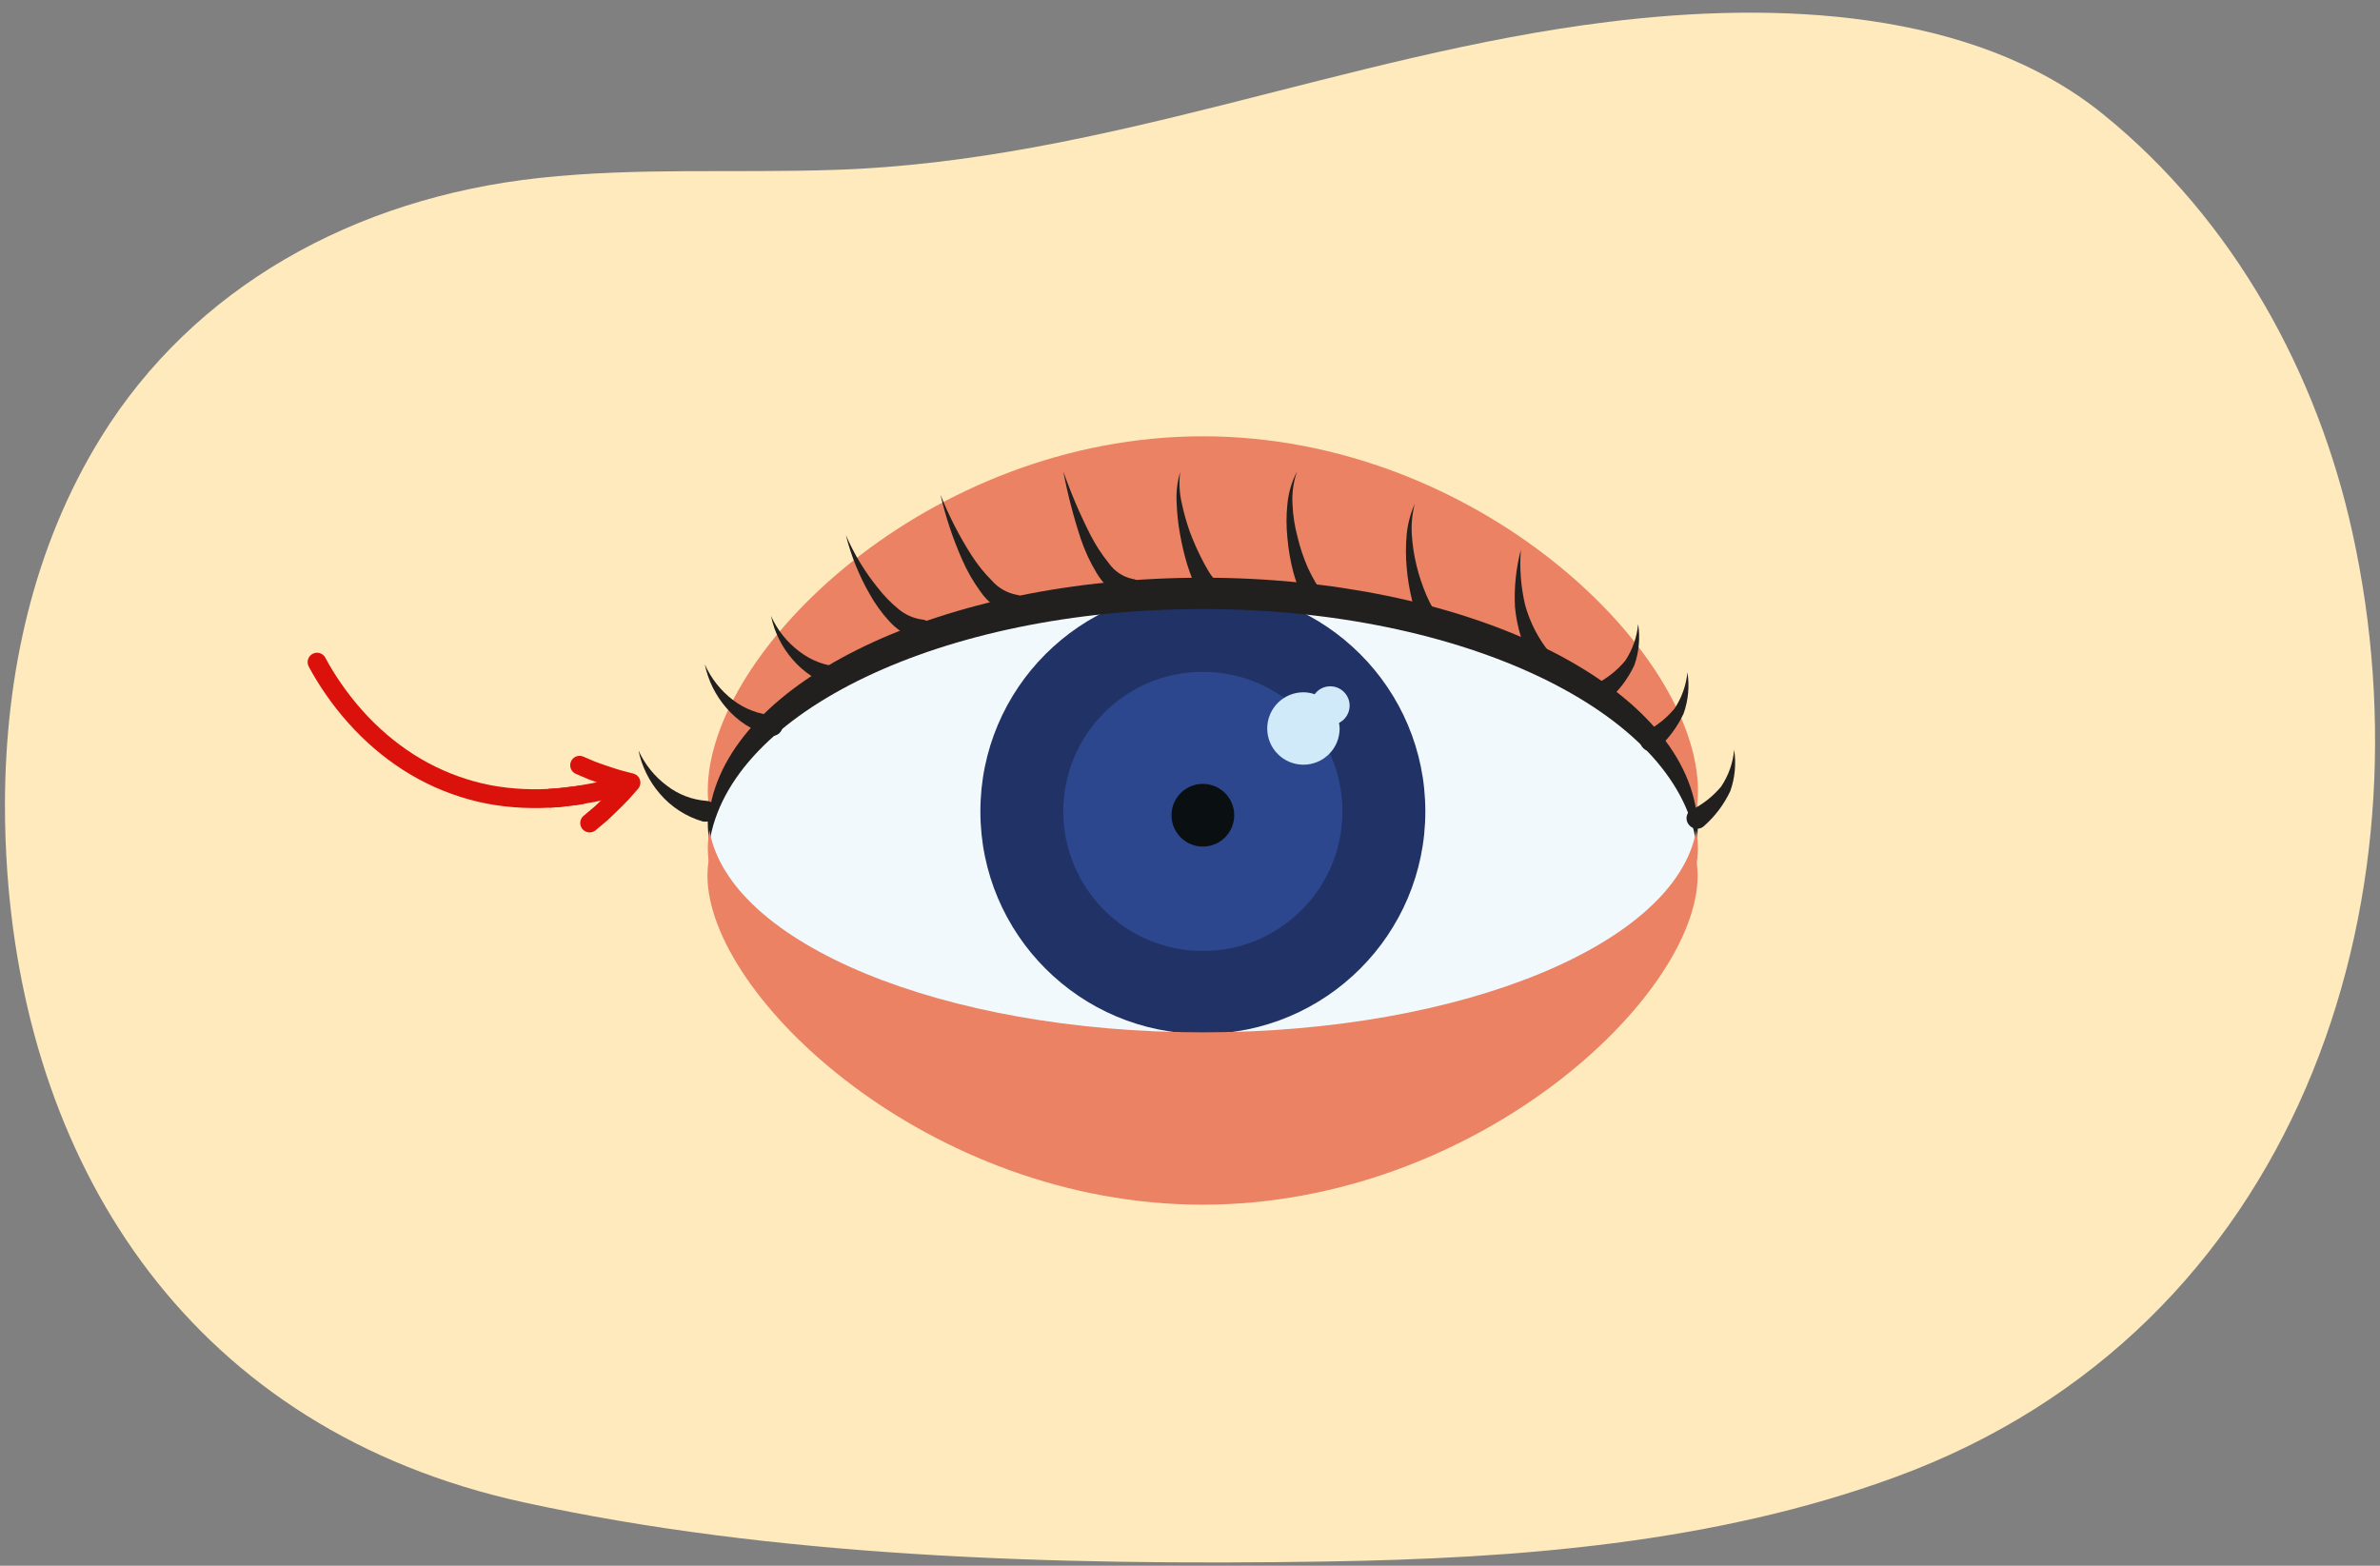
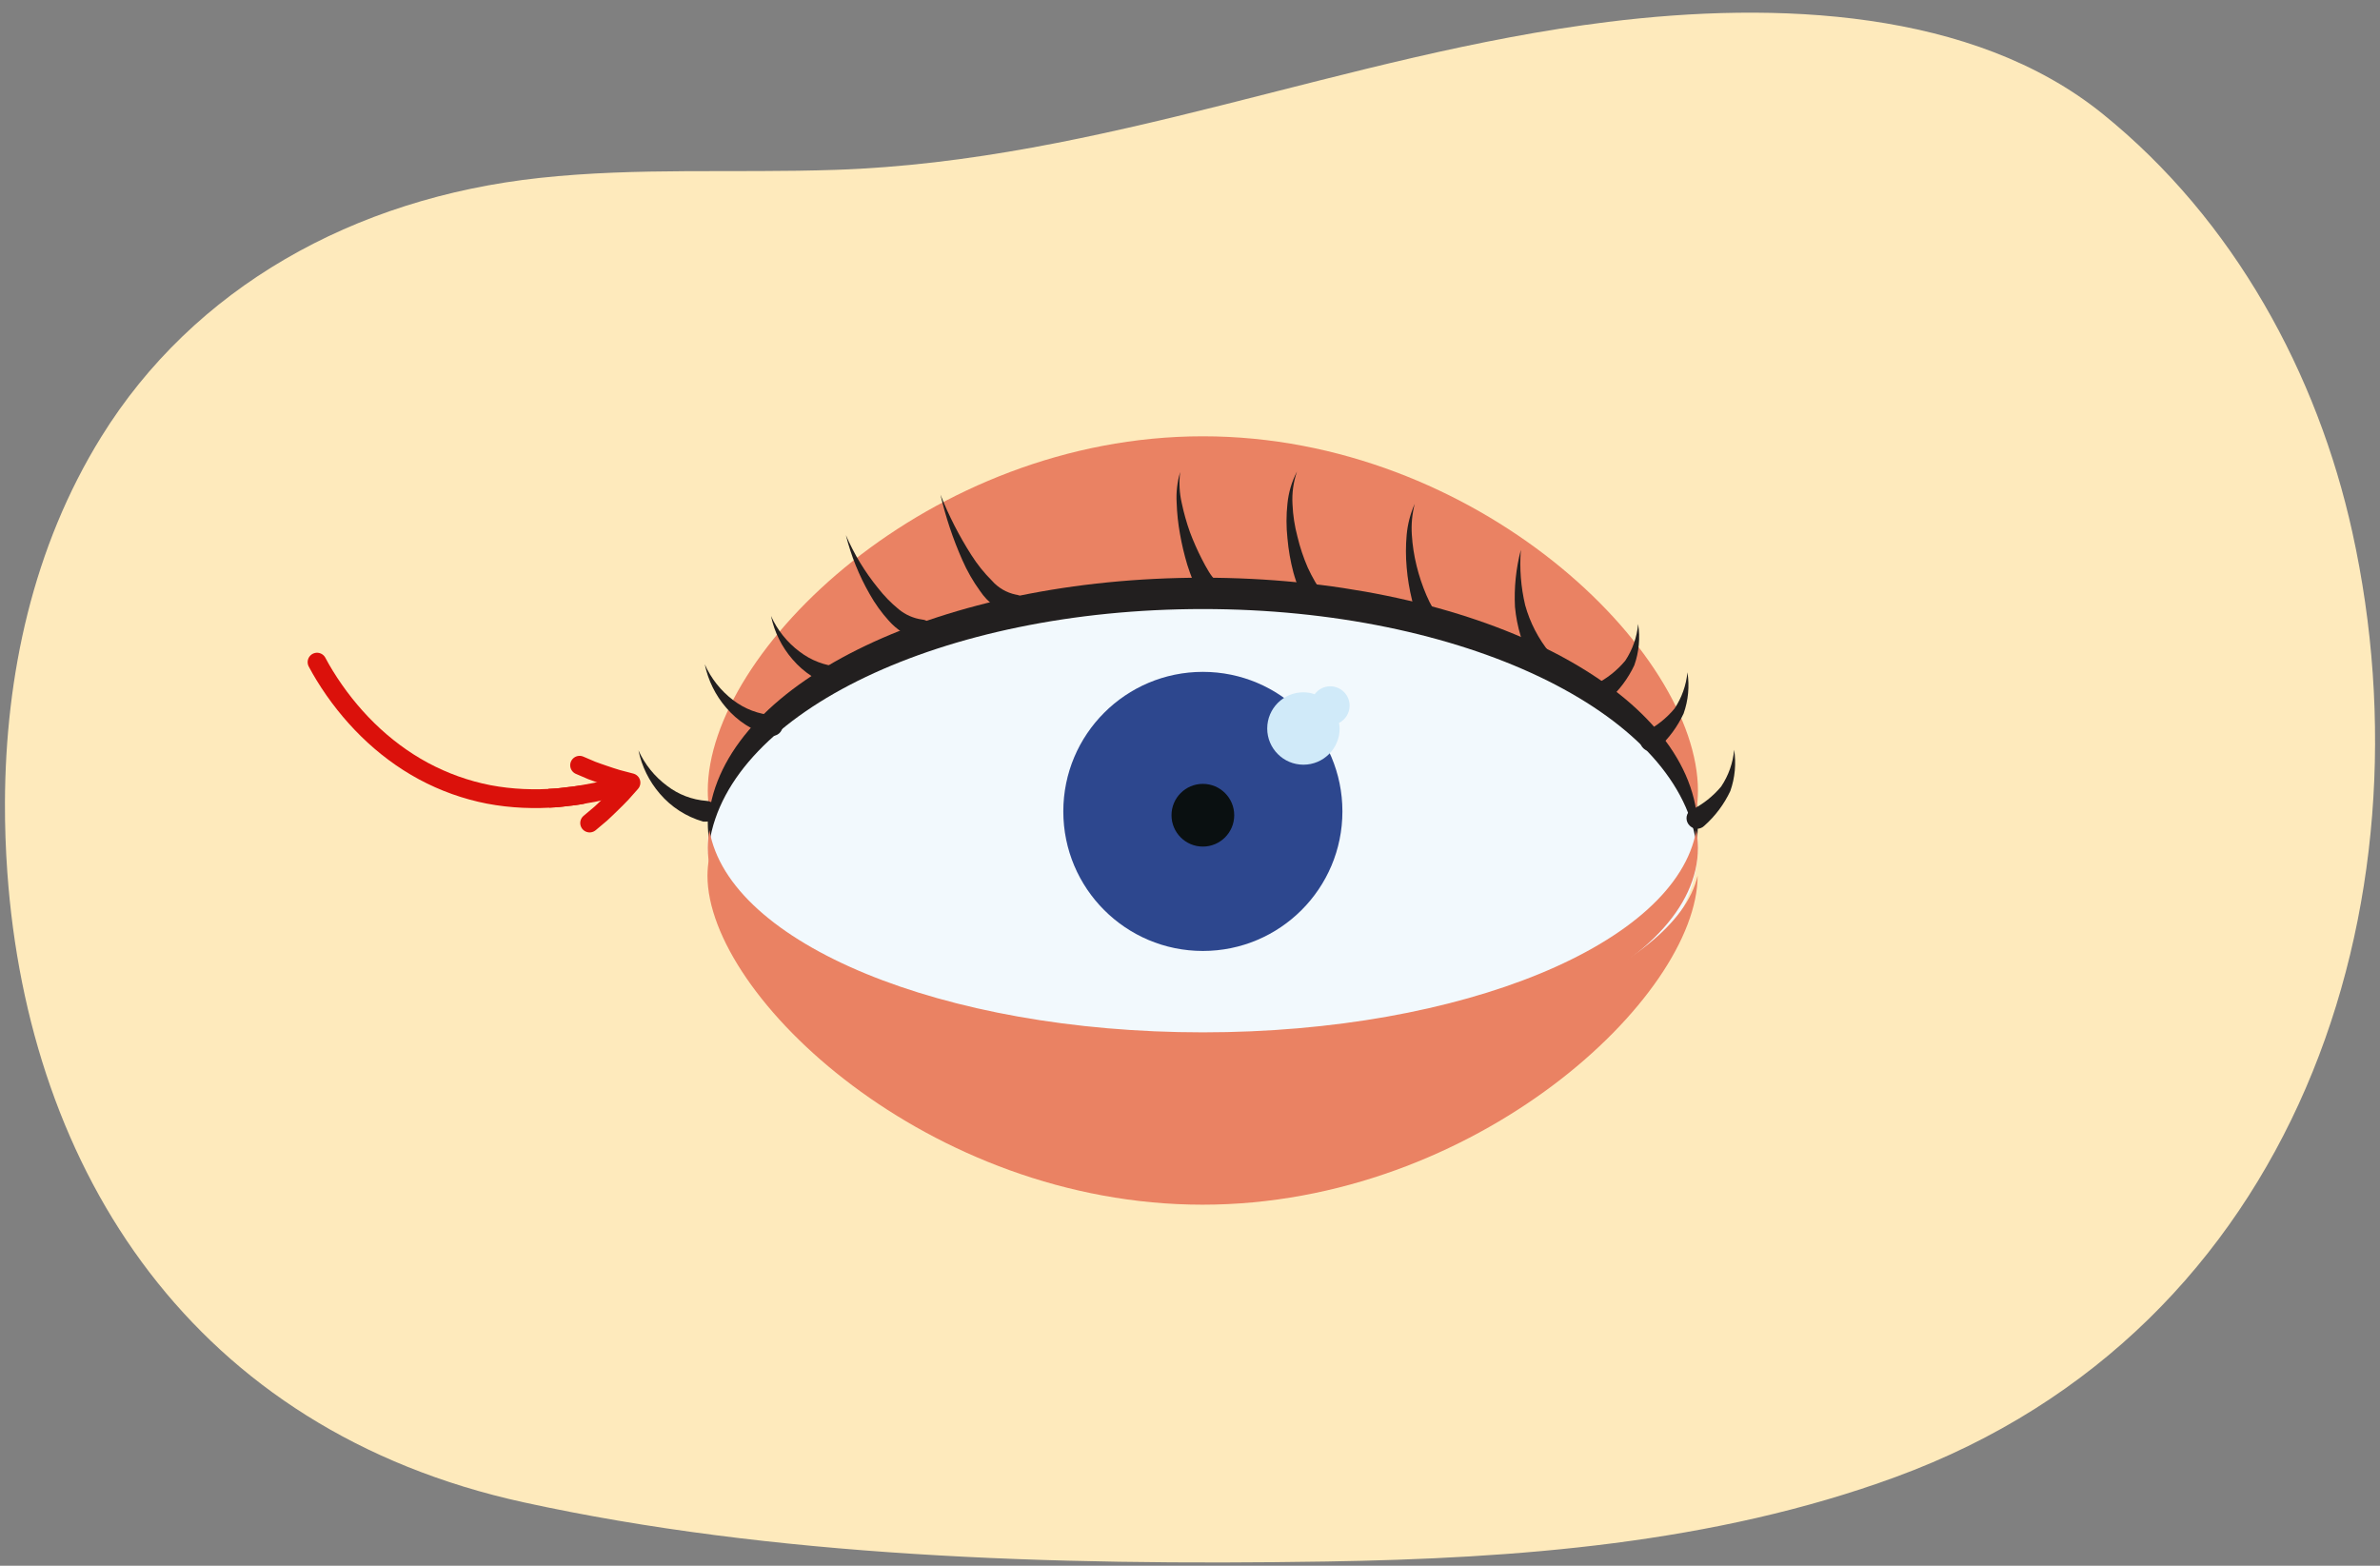
<svg xmlns="http://www.w3.org/2000/svg" xmlns:xlink="http://www.w3.org/1999/xlink" version="1.1" id="Artwork" x="0px" y="0px" width="760px" height="500px" viewBox="0 0 760 500" style="enable-background:new 0 0 760 500;" xml:space="preserve">
  <rect x="0" y="0" width="760" height="500" fill="#808080" stroke="none" />
  <style type="text/css">
	.st0{display:none;fill:#DE98C2;}
	.st1{fill:#F2F9FD;}
	.st2{fill:#213366;}
	.st3{fill:#2D478E;}
	.st4{fill:#D0EAF9;}
	.st5{fill:#0A1011;}
	.st6{fill:#221F1F;}
	.st7{fill:#EA8263;}
	.st8{fill:none;stroke:#DB110B;stroke-width:6;stroke-linecap:round;stroke-miterlimit:10;}
	.st9{fill:none;stroke:#DB110B;stroke-width:6;stroke-linecap:round;stroke-linejoin:round;stroke-miterlimit:10;}
	.st10{fill:none;stroke:#DB110B;stroke-width:6;stroke-miterlimit:10;}
</style>
  <g>
    <defs>
      <path id="XMLID_00000142896203301034334450000004695338471726033071_" d="M1.579,256.23c-0.029,7.457,0.233,14.901,0.758,22.296    c6.787,95.64,59.408,178.152,164.889,201.221c79.209,17.323,167.959,20.31,256.308,18.899    c60.435-0.965,123.653-5.657,181.82-26.998c128.644-47.2,171.92-183.317,145.809-301.712    c-11.106-50.355-37.62-99.628-79.807-133.639C629.938,2.905,567.117,0.342,513.499,6.991    C429.179,17.447,352.68,51.367,266.71,54.243c-32.288,1.08-63.051-0.816-94.37,2.571c-59.583,6.443-110.541,35.153-140.004,82.691    C10.504,174.732,1.736,215.653,1.579,256.23z" />
    </defs>
    <use xlink:href="#XMLID_00000142896203301034334450000004695338471726033071_" style="overflow:visible;fill:#FEEABC;" />
    <clipPath id="XMLID_00000021815117285732373980000017808450189920612738_">
      <use xlink:href="#XMLID_00000142896203301034334450000004695338471726033071_" style="overflow:visible;" />
    </clipPath>
  </g>
  <g id="Layer_1_9_">
    <path class="st0" d="M384.107,349.952c-83.198,0-151.311-28.457-157.569-64.556c-0.337,1.859-0.513,3.743-0.527,5.632   c0,38.668,70.781,105.101,158.096,105.101s158.096-66.433,158.096-105.101c-0.014-1.856-0.19-3.708-0.527-5.533   C535.287,321.561,467.206,349.952,384.107,349.952z" />
    <path class="st1" d="M542.203,270.146c0,44.695-70.781,80.925-158.096,80.925s-158.096-36.23-158.096-80.925   s68.41-99.304,155.725-99.304S542.203,225.451,542.203,270.146z" />
-     <circle class="st2" cx="384.107" cy="259.113" r="71.044" />
    <circle class="st3" cx="384.107" cy="259.113" r="44.563" />
    <path class="st4" d="M430.976,225.353c0-3.42-2.772-6.192-6.192-6.192c-1.969-0.003-3.82,0.941-4.973,2.536   c-1.153-0.407-2.367-0.619-3.59-0.626c-6.385,0-11.561,5.176-11.561,11.561c0,6.385,5.176,11.561,11.561,11.561   c6.385,0,11.561-5.176,11.561-11.561c0-0.011,0-0.022,0-0.033c-0.015-0.587-0.081-1.171-0.198-1.746   C429.657,229.802,430.968,227.677,430.976,225.353z" />
    <circle class="st5" cx="384.107" cy="260.331" r="10.013" />
    <path class="st6" d="M384.107,194.491c-83.198,0-151.311,32.937-157.569,74.668c-0.339-2.18-0.516-4.382-0.527-6.587   c0-44.596,70.781-80.827,158.096-80.827s158.096,36.23,158.096,80.925c-0.005,2.206-0.181,4.409-0.527,6.587   C535.287,227.329,467.206,194.491,384.107,194.491z" />
    <path class="st7" d="M384.107,184.478c-83.198,0-151.311,32.937-157.569,74.635c-0.341-2.179-0.517-4.381-0.527-6.587   c0-44.695,70.781-113.203,158.096-113.203s158.096,68.508,158.096,113.203c-0.014,2.151-0.19,4.298-0.527,6.423   C535.287,217.316,467.206,184.478,384.107,184.478z" />
    <path class="st7" d="M384.107,329.663c-83.198,0-151.311-28.424-157.569-64.556c-0.332,1.837-0.508,3.699-0.527,5.566   c0,38.635,70.781,69.991,158.096,69.991s158.096-31.356,158.096-69.991c-0.012-1.856-0.188-3.708-0.527-5.533   C535.287,301.272,467.206,329.663,384.107,329.663z" />
-     <path class="st7" d="M384.107,338.358c-83.198,0-151.311-28.457-157.668-64.391c-0.337,1.859-0.513,3.743-0.527,5.632   c0,38.668,70.781,105.101,158.096,105.101s158.096-66.433,158.096-105.101c-0.014-1.856-0.19-3.708-0.527-5.533   C535.287,309.967,467.206,338.358,384.107,338.358z" />
+     <path class="st7" d="M384.107,338.358c-83.198,0-151.311-28.457-157.668-64.391c-0.337,1.859-0.513,3.743-0.527,5.632   c0,38.668,70.781,105.101,158.096,105.101s158.096-66.433,158.096-105.101C535.287,309.967,467.206,338.358,384.107,338.358z" />
    <path class="st6" d="M245.641,234.904c-5.362-1.568-10.148-4.671-13.768-8.926c-3.413-3.956-5.759-8.717-6.818-13.833   c2.01,4.529,5.138,8.473,9.091,11.462c3.671,2.8,8.077,4.471,12.681,4.809c1.819,0.109,3.205,1.672,3.096,3.491   c-0.109,1.819-1.672,3.205-3.491,3.096c-0.24,0.034-0.484,0.034-0.725,0L245.641,234.904z" />
    <path class="st6" d="M224.463,262.34c-5.36-1.555-10.146-4.647-13.768-8.893c-3.413-3.956-5.759-8.717-6.818-13.833   c2.022,4.477,5.15,8.365,9.091,11.297c3.66,2.823,8.07,4.507,12.681,4.842c1.817,0.086,3.22,1.629,3.134,3.446   c-0.001,0.026-0.003,0.052-0.005,0.078c-0.104,1.816-1.661,3.204-3.477,3.099c-0.016-0.001-0.031-0.002-0.047-0.003h-0.692   L224.463,262.34z" />
    <path class="st6" d="M266.82,219.424c-5.36-1.555-10.146-4.647-13.768-8.893c-3.425-3.952-5.783-8.714-6.851-13.833   c2.017,4.516,5.158,8.44,9.123,11.396c3.668,2.81,8.074,4.492,12.681,4.842c1.816,0.106,3.202,1.663,3.097,3.479   c0,0.004,0,0.008-0.001,0.012c0.003,1.819-1.469,3.296-3.288,3.3c-0.068,0-0.136-0.002-0.204-0.006h-0.725L266.82,219.424z" />
    <path class="st6" d="M293.498,204.438c-3.738-1.146-7.089-3.3-9.683-6.225c-2.356-2.605-4.411-5.466-6.126-8.531   c-3.376-5.892-5.925-12.22-7.575-18.807c2.626,6.091,6.085,11.789,10.276,16.929c1.937,2.49,4.146,4.754,6.587,6.752   c2.158,1.779,4.771,2.92,7.543,3.294c1.819,0.136,3.183,1.722,3.047,3.541c-0.136,1.819-1.722,3.183-3.541,3.047h-0.593H293.498z" />
    <path class="st6" d="M323.075,196.401c-4.133-1.356-7.693-4.058-10.112-7.674c-2.24-3.079-4.139-6.392-5.665-9.881   c-2.979-6.725-5.317-13.717-6.983-20.882c2.669,6.735,5.978,13.198,9.881,19.301c1.883,2.971,4.092,5.722,6.587,8.201   c1.981,2.252,4.639,3.8,7.575,4.414c1.819,0.155,3.168,1.755,3.014,3.574c-0.155,1.819-1.755,3.168-3.574,3.014h-0.593   L323.075,196.401z" />
-     <path class="st6" d="M360.096,191.329c-2.312-0.662-4.419-1.897-6.126-3.59c-0.791-0.717-1.508-1.512-2.141-2.371   c-0.634-0.789-1.207-1.626-1.713-2.503c-2.001-3.331-3.646-6.864-4.908-10.54c-2.365-7.125-4.258-14.397-5.665-21.771   c2.459,7.006,5.386,13.84,8.761,20.454c1.64,3.18,3.605,6.183,5.863,8.959c1.762,2.462,4.362,4.195,7.312,4.875   c1.819,0.136,3.183,1.722,3.047,3.541c-0.136,1.819-1.722,3.183-3.541,3.047L360.096,191.329z" />
    <path class="st6" d="M383.778,190.407c-1.195-1.573-2.17-3.302-2.898-5.138c-0.659-1.647-1.219-3.294-1.746-4.908   c-0.973-3.245-1.754-6.544-2.339-9.881c-0.59-3.264-0.943-6.566-1.054-9.881c-0.204-3.334,0.175-6.678,1.12-9.881   c-0.413,3.297-0.246,6.641,0.494,9.881c0.666,3.174,1.546,6.299,2.635,9.354c1.09,2.901,2.343,5.739,3.755,8.498   c0.725,1.416,1.449,2.8,2.273,4.117c0.687,1.144,1.517,2.195,2.47,3.129c1.427,1.128,1.669,3.199,0.541,4.626   c-0.005,0.006-0.009,0.012-0.014,0.018c-1.119,1.434-3.189,1.689-4.623,0.57c-0.018-0.014-0.036-0.029-0.054-0.043   c0,0-0.329-0.296-0.494-0.494L383.778,190.407z" />
    <path class="st6" d="M418.131,193.766c-1.366-1.671-2.476-3.536-3.294-5.533c-0.692-1.812-1.317-3.59-1.812-5.402   c-0.949-3.595-1.589-7.264-1.91-10.968c-0.395-3.656-0.395-7.345,0-11.001c0.353-3.601,1.392-7.1,3.063-10.309   c-1.166,3.362-1.658,6.921-1.449,10.474c0.148,3.495,0.678,6.963,1.581,10.342c0.806,3.384,1.908,6.69,3.294,9.881   c0.725,1.581,1.515,3.096,2.339,4.512c0.718,1.275,1.617,2.44,2.668,3.458c1.446,1.137,1.697,3.231,0.56,4.677   c-1.137,1.446-3.231,1.697-4.677,0.56l-0.494-0.461L418.131,193.766z" />
    <path class="st6" d="M455.448,202.066c-2.21-3.134-3.757-6.687-4.545-10.441c-0.845-3.419-1.418-6.899-1.713-10.408   c-0.313-3.473-0.313-6.968,0-10.441c0.315-3.411,1.183-6.748,2.569-9.881c-0.828,3.224-1.14,6.559-0.922,9.881   c0.205,3.333,0.712,6.64,1.515,9.881c0.784,3.209,1.831,6.349,3.129,9.387c0.621,1.472,1.336,2.902,2.141,4.282   c0.636,1.218,1.458,2.33,2.437,3.294c1.455,1.119,1.728,3.205,0.609,4.661c-1.119,1.455-3.205,1.728-4.661,0.609   c-0.233-0.183-0.443-0.393-0.626-0.626L455.448,202.066z" />
    <path class="st6" d="M489.274,211.914c-3.046-5.602-4.917-11.766-5.5-18.115c-0.314-6.132,0.319-12.275,1.877-18.214   c-0.456,5.932,0.011,11.898,1.383,17.687c1.534,5.523,4.191,10.67,7.806,15.118c1.128,1.437,0.877,3.516-0.56,4.644   s-3.516,0.877-4.644-0.56l-0.329-0.494L489.274,211.914z" />
    <path class="st6" d="M525.241,233.784c3.645-1.824,6.874-4.381,9.486-7.51c2.307-3.466,3.721-7.449,4.117-11.594   c0.698,4.424,0.279,8.953-1.219,13.175c-1.949,4.202-4.727,7.966-8.168,11.067c-1.272,1.301-3.357,1.324-4.658,0.052   c-0.018-0.017-0.035-0.035-0.052-0.052c-1.312-1.26-1.355-3.345-0.095-4.657c0.204-0.212,0.435-0.396,0.688-0.547L525.241,233.784z   " />
    <path class="st6" d="M540.161,258.652c3.63-1.819,6.847-4.363,9.453-7.477c2.348-3.509,3.775-7.553,4.15-11.758   c0.681,4.425,0.263,8.95-1.219,13.175c-1.978,4.211-4.791,7.976-8.267,11.067c-1.272,1.301-3.357,1.324-4.658,0.052   c-0.018-0.017-0.035-0.035-0.052-0.052c-1.312-1.26-1.355-3.345-0.095-4.657c0.204-0.212,0.435-0.396,0.688-0.547V258.652z" />
    <path class="st6" d="M509.497,218.502c3.645-1.824,6.874-4.381,9.486-7.51c2.327-3.505,3.742-7.535,4.117-11.725   c0.698,4.424,0.279,8.953-1.219,13.175c-1.978,4.211-4.791,7.976-8.267,11.067c-1.272,1.301-3.357,1.324-4.658,0.052   c-0.018-0.017-0.035-0.035-0.052-0.052c-1.312-1.26-1.355-3.345-0.095-4.657c0.204-0.212,0.435-0.396,0.688-0.547L509.497,218.502z   " />
  </g>
  <g id="hpal6_x5F_04.202g_00000031922371980078140330000009135411473468558252_">
    <g>
      <g>
        <path class="st8" d="M101.24,211.444c0.772,1.438,1.565,2.866,2.427,4.252c7.734,12.595,18.493,23.501,31.555,30.54     c6.522,3.501,13.563,6.039,20.835,7.447c7.279,1.38,14.743,1.666,22.122,1.061l3.701-0.432c1.233-0.147,2.472-0.26,3.689-0.516" />
        <g>
          <path class="st9" d="M185.081,244.368c1.272,0.561,2.572,1.118,3.901,1.671c1.324,0.506,2.668,0.954,4.04,1.426      c1.369,0.453,2.776,0.953,4.185,1.351l4.281,1.122l-3.008,3.384c-1.03,1.117-2.116,2.147-3.21,3.234      c-1.1,1.068-2.217,2.17-3.376,3.224c-1.174,1.009-2.376,2.023-3.607,3.039" />
          <path class="st10" d="M175.249,254.896l1.983-0.099c0.345-0.022,0.63-0.021,1.023-0.062l1.69-0.197      c2.253-0.267,4.514-0.477,6.737-0.945l3.348-0.61c1.118-0.192,2.207-0.521,3.313-0.775l3.304-0.815      c1.107-0.25,2.173-0.649,3.262-0.966" />
        </g>
      </g>
    </g>
  </g>
</svg>